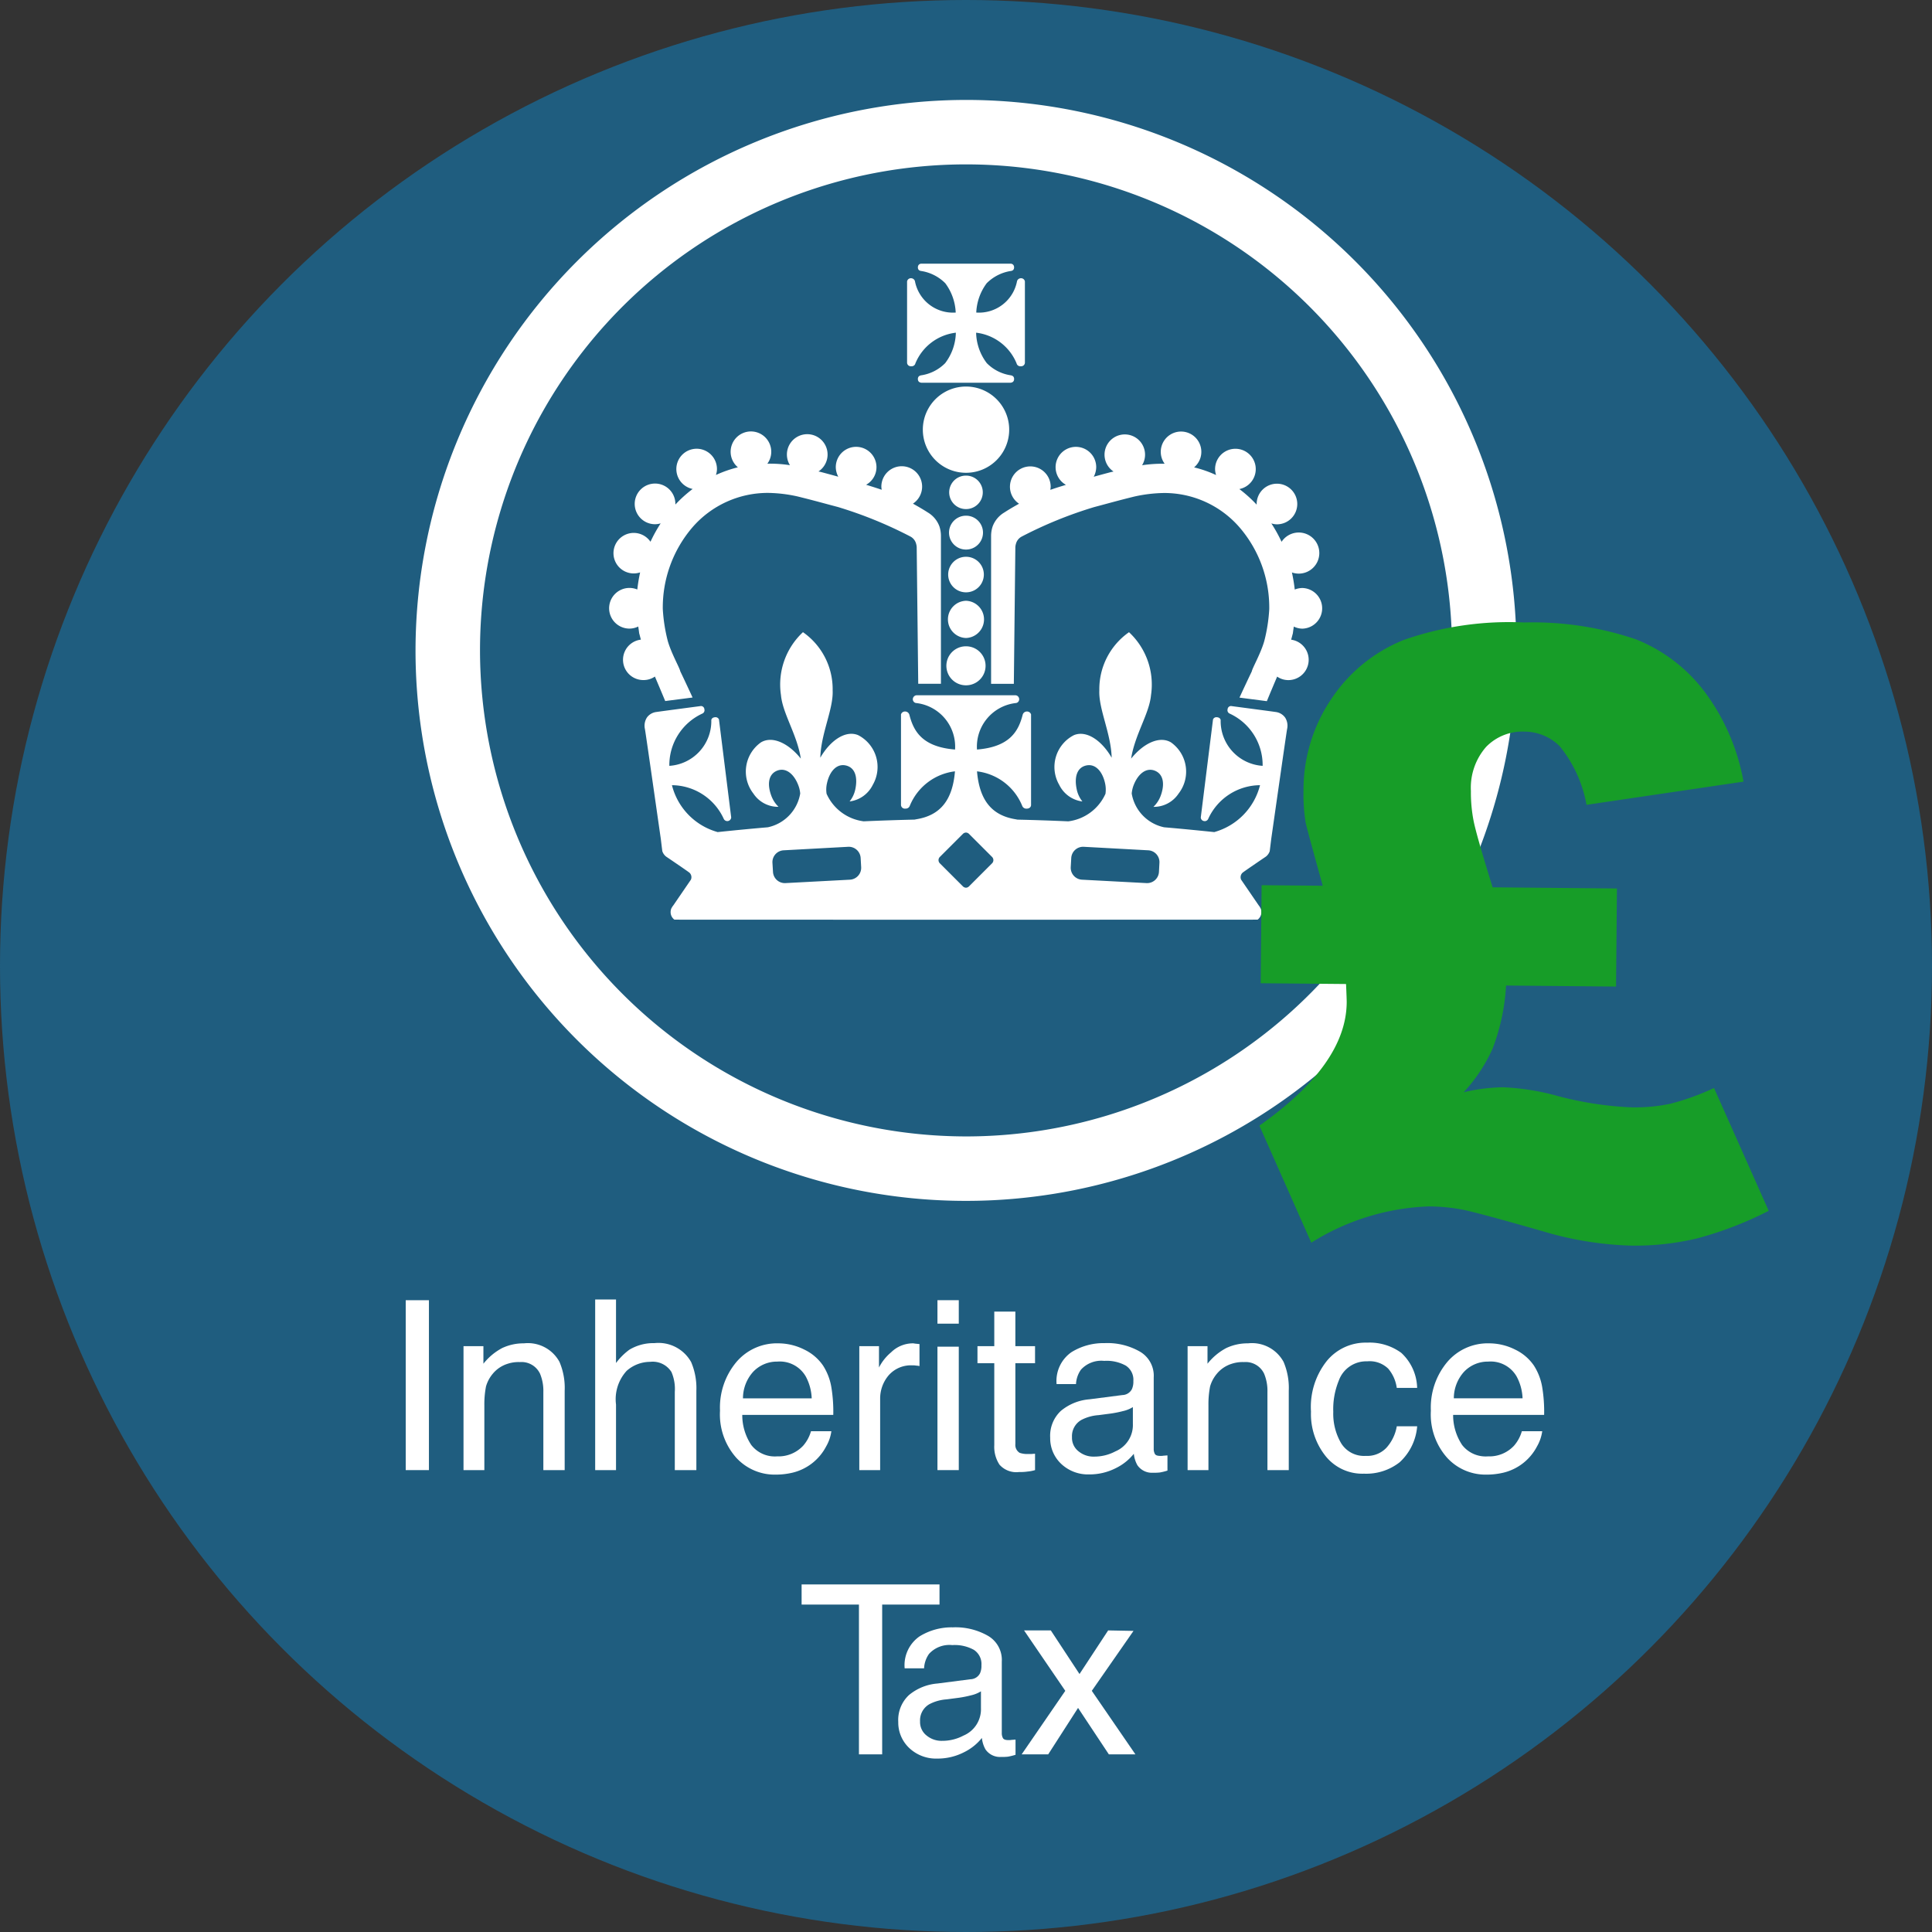
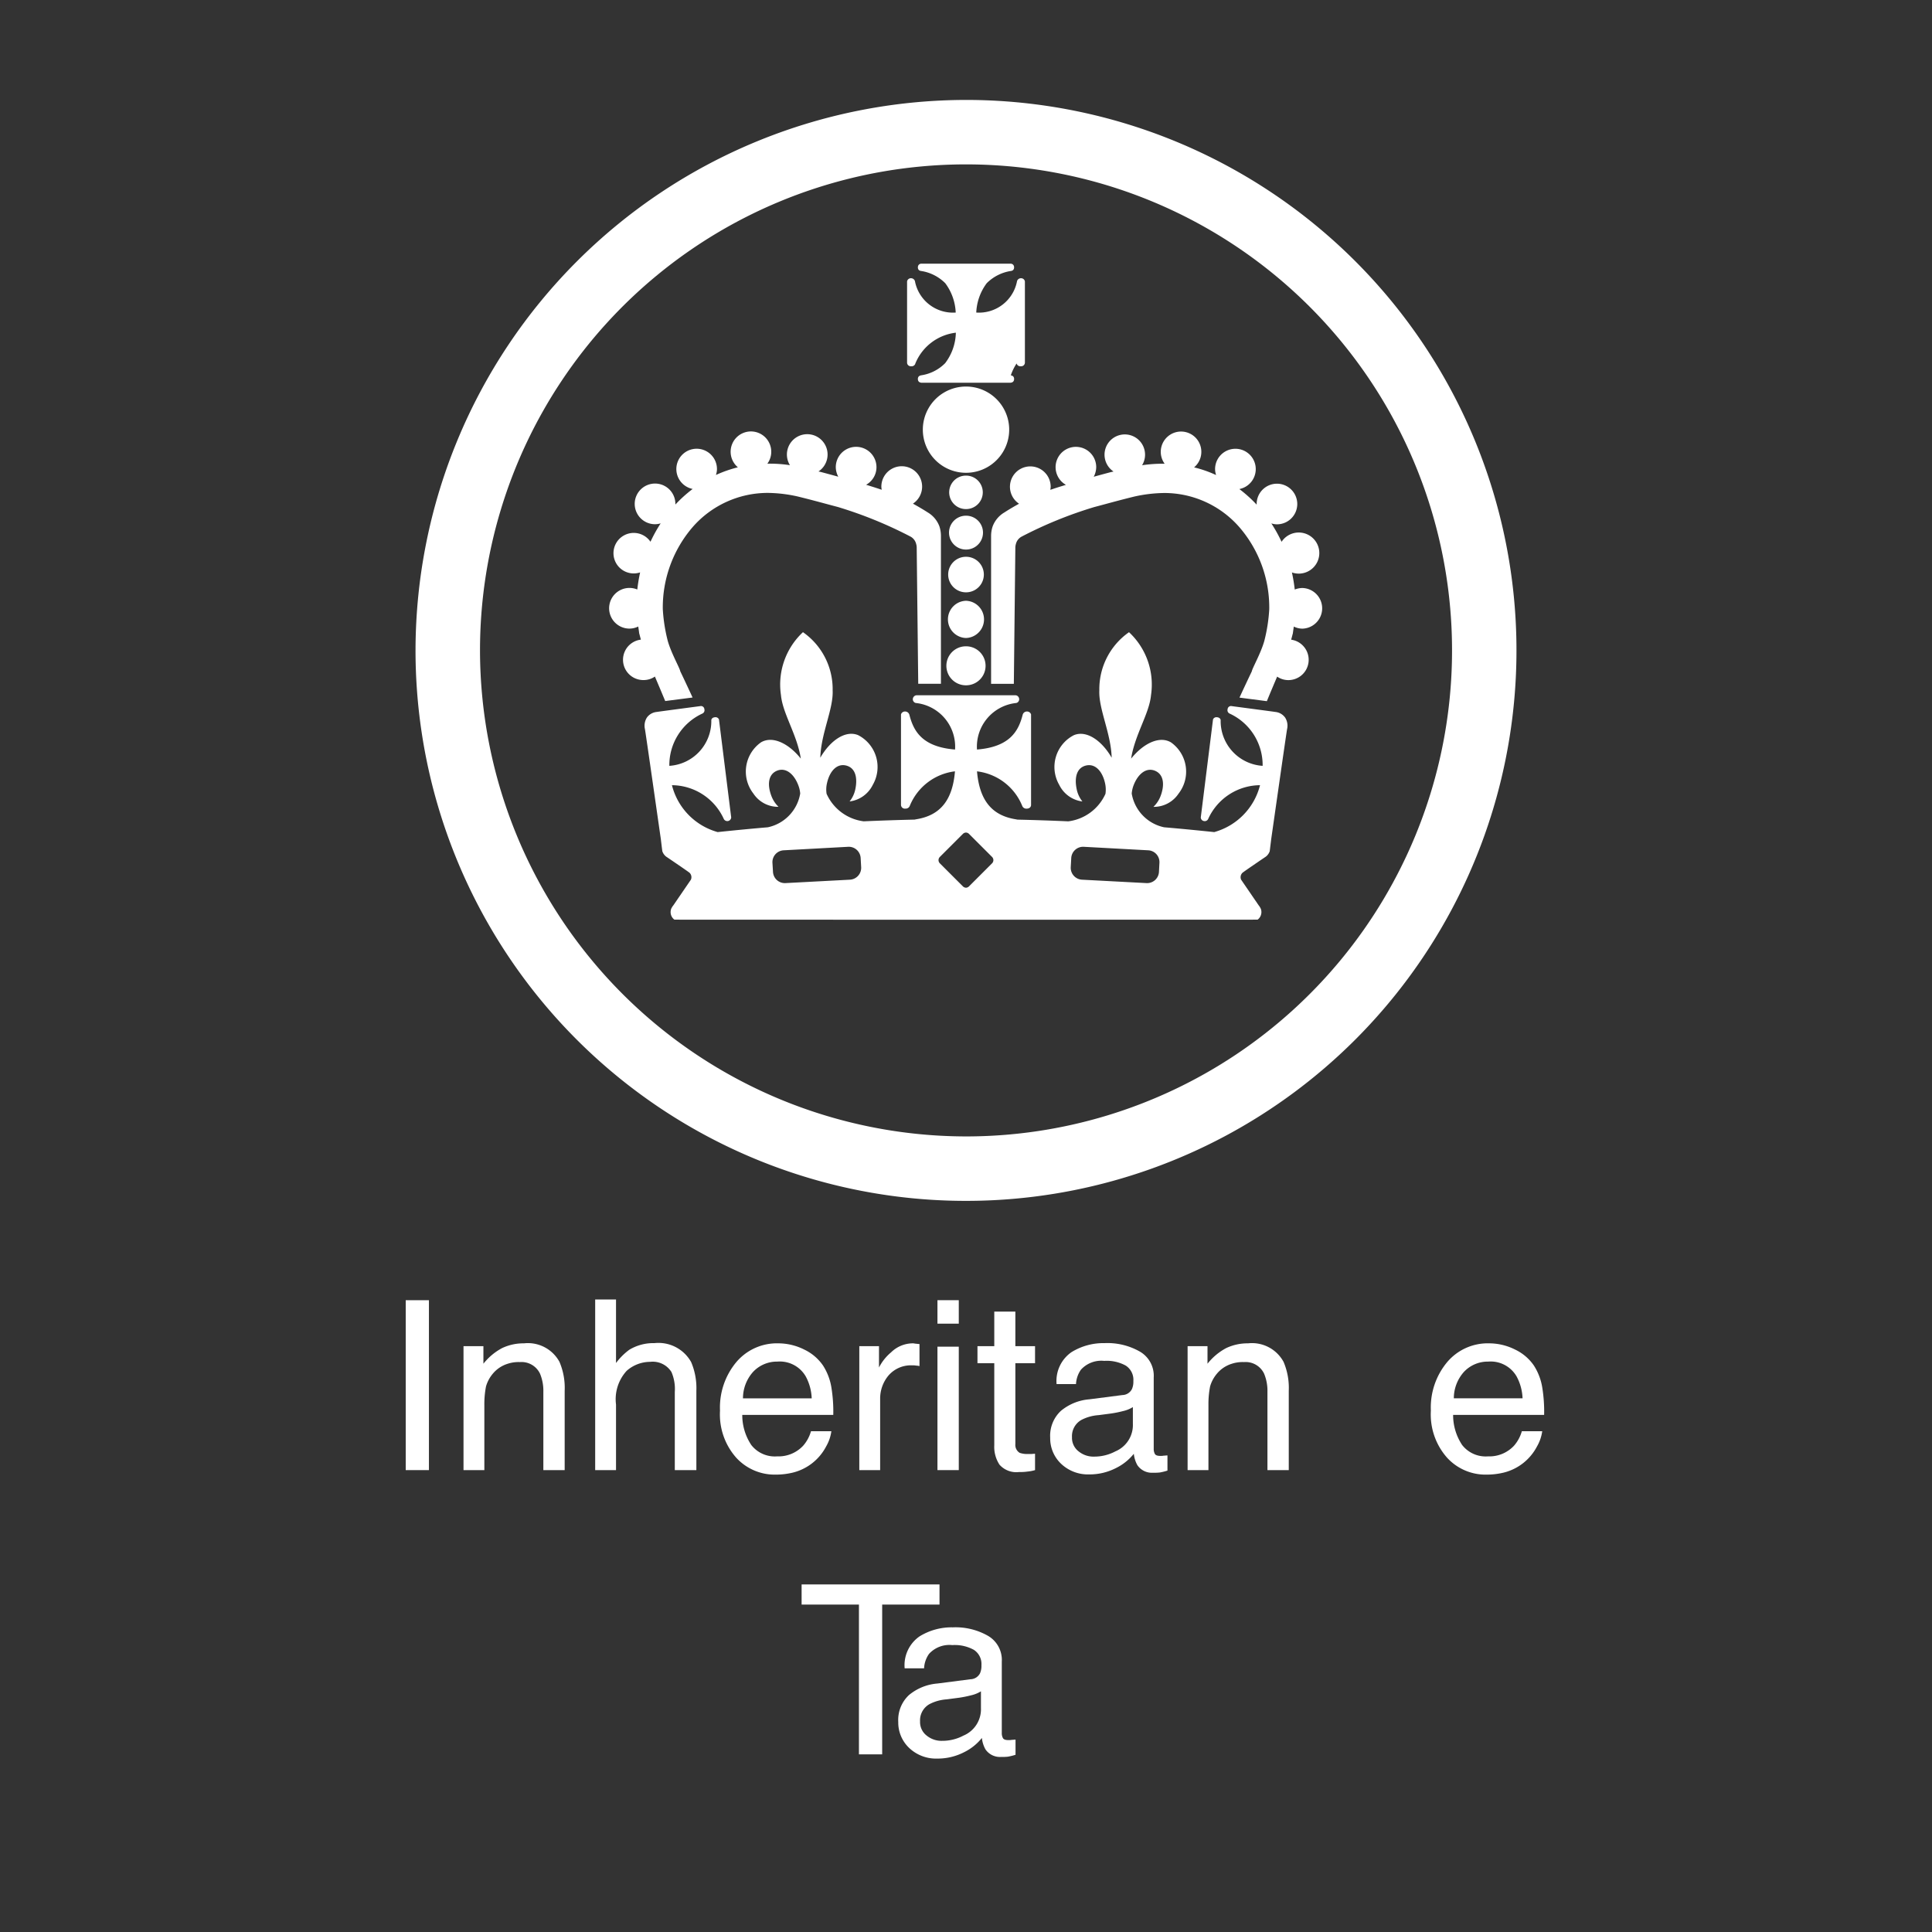
<svg xmlns="http://www.w3.org/2000/svg" width="80" height="80" viewBox="0 0 80 80">
  <rect x="0" y="0" width="80" height="80" fill="#333333" stroke="none" />
  <defs>
    <style>
      .cls-1 {
        fill: #1f5d7f;
      }

      .cls-2 {
        fill: #fff;
      }

      .cls-3 {
        fill: #179d28;
      }
    </style>
  </defs>
  <g id="text">
-     <circle class="cls-1" cx="40" cy="40" r="40" />
    <g>
      <path class="cls-2" d="M52.457,29.034c-.346-.046-.824-.106-1.133-.148.318-.688.51-1.085.51-1.085.019-.131.376-.751.519-1.264a6.807,6.807,0,0,0,.204-1.313,5.087,5.087,0,0,0-1.242-3.4,4.124,4.124,0,0,0-3.103-1.41,5.944,5.944,0,0,0-1.242.147c-.706.174-1.041.272-1.665.437a17.239,17.239,0,0,0-2.994,1.218.475.475,0,0,0-.244.307.581.581,0,0,0-.024.181l-.062,5.611h-.942V22.188a1.261,1.261,0,0,1,.062-.384,1.126,1.126,0,0,1,.482-.581c.204-.133.41-.252.614-.365a.843.843,0,1,1,1.309-.7c0,.043-.011.086-.013.126a.469.469,0,0,1,.052-.019c.186-.064.392-.128.593-.188a.841.841,0,1,1,1.254-.73.871.871,0,0,1-.103.394c.409-.113.698-.189.698-.189.039-.009.078-.017.122-.027a.839.839,0,1,1,1.181-.258c.004-.003.012-.003.016-.005a5.695,5.695,0,0,1,.92-.059.833.833,0,0,1-.161-.49.84.84,0,1,1,1.38.64,4.886,4.886,0,0,1,.911.318.797.797,0,0,1-.042-.244.842.842,0,1,1,1.005.824,5.538,5.538,0,0,1,.716.645V20.87a.841.841,0,1,1,.841.841.772.772,0,0,1-.232-.038,6.194,6.194,0,0,1,.423.762.851.851,0,1,1,.429,1.269,7.154,7.154,0,0,1,.117.708.855.855,0,0,1,.322-.064.842.842,0,0,1,0,1.683.813.813,0,0,1-.361-.086c-.013.09-.028.185-.039.279-.027.097-.048.184-.071.264a.841.841,0,0,1-.109,1.674.815.815,0,0,1-.471-.145c-.114.27-.263.617-.426,1.016" />
      <path class="cls-2" d="M39.995,28.377a.807.807,0,0,1,0-1.615h.008a.807.807,0,0,1,0,1.615Z" />
      <path class="cls-2" d="M40.003,26.418a.771.771,0,0,0,0-1.541h-.008a.771.771,0,0,0,0,1.541Z" />
      <path class="cls-2" d="M39.998,24.527a.736.736,0,0,1,0-1.472h.005a.736.736,0,0,1,0,1.472Z" />
      <path class="cls-2" d="M40.002,21.08a.693.693,0,0,0,0-1.386h-.005a.693.693,0,0,0,0,1.386Z" />
      <path class="cls-2" d="M39.998,22.756a.701.701,0,0,1,0-1.402h.005a.701.701,0,0,1,0,1.402Z" />
-       <path class="cls-2" d="M42.435,11.636a.16.16,0,0,0-.156-.115.17.17,0,0,0-.165.117,1.603,1.603,0,0,1-1.689,1.304,2.185,2.185,0,0,1,.432-1.214,1.8,1.8,0,0,1,.998-.507.173.173,0,0,0,.101-.044.156.156,0,0,0,.035-.113.15.15,0,0,0-.047-.111.156.156,0,0,0-.101-.035H38.156a.156.156,0,0,0-.101.035.149.149,0,0,0-.047.111.156.156,0,0,0,.035.113.176.176,0,0,0,.101.044,1.795,1.795,0,0,1,.998.507,2.184,2.184,0,0,1,.432,1.214,1.603,1.603,0,0,1-1.689-1.304.17.17,0,0,0-.165-.117.16.16,0,0,0-.156.115l-.004.011v3.375a.153.153,0,0,0,.173.143.158.158,0,0,0,.166-.099l.004-.016a2.071,2.071,0,0,1,1.677-1.274,2.164,2.164,0,0,1-.443,1.262,1.761,1.761,0,0,1-.994.503l-.013.003a.18.18,0,0,0-.087.044.158.158,0,0,0-.035.118.143.143,0,0,0,.047.106.205.205,0,0,0,.11.037h3.669a.205.205,0,0,0,.11-.037.143.143,0,0,0,.047-.106.158.158,0,0,0-.035-.118.18.18,0,0,0-.087-.044l-.013-.003a1.756,1.756,0,0,1-.994-.503,2.164,2.164,0,0,1-.443-1.262A2.071,2.071,0,0,1,42.096,15.05l.004.016a.157.157,0,0,0,.165.099.154.154,0,0,0,.174-.143v-3.375Z" />
+       <path class="cls-2" d="M42.435,11.636a.16.16,0,0,0-.156-.115.17.17,0,0,0-.165.117,1.603,1.603,0,0,1-1.689,1.304,2.185,2.185,0,0,1,.432-1.214,1.8,1.8,0,0,1,.998-.507.173.173,0,0,0,.101-.044.156.156,0,0,0,.035-.113.15.15,0,0,0-.047-.111.156.156,0,0,0-.101-.035H38.156a.156.156,0,0,0-.101.035.149.149,0,0,0-.047.111.156.156,0,0,0,.035.113.176.176,0,0,0,.101.044,1.795,1.795,0,0,1,.998.507,2.184,2.184,0,0,1,.432,1.214,1.603,1.603,0,0,1-1.689-1.304.17.17,0,0,0-.165-.117.16.16,0,0,0-.156.115l-.004.011v3.375a.153.153,0,0,0,.173.143.158.158,0,0,0,.166-.099l.004-.016a2.071,2.071,0,0,1,1.677-1.274,2.164,2.164,0,0,1-.443,1.262,1.761,1.761,0,0,1-.994.503l-.013.003a.18.18,0,0,0-.087.044.158.158,0,0,0-.035.118.143.143,0,0,0,.047.106.205.205,0,0,0,.11.037h3.669a.205.205,0,0,0,.11-.037.143.143,0,0,0,.047-.106.158.158,0,0,0-.035-.118.18.18,0,0,0-.087-.044l-.013-.003A2.071,2.071,0,0,1,42.096,15.05l.004.016a.157.157,0,0,0,.165.099.154.154,0,0,0,.174-.143v-3.375Z" />
      <path class="cls-2" d="M40.003,19.577a1.785,1.785,0,1,0,0-3.571H39.998a1.785,1.785,0,1,0,0,3.571Z" />
      <path class="cls-2" d="M27.118,28.015a.825.825,0,0,1-.471.145.84.84,0,0,1-.109-1.674c-.023-.08-.044-.169-.071-.264-.011-.095-.025-.189-.039-.279a.831.831,0,0,1-.361.086.842.842,0,1,1,.322-1.619,7.125,7.125,0,0,1,.117-.708.839.839,0,1,1,.429-1.269,6.199,6.199,0,0,1,.422-.762.817.817,0,0,1-.232.036.842.842,0,1,1,.841-.84v.025a5.551,5.551,0,0,1,.716-.645.841.841,0,1,1,1.006-.822.786.786,0,0,1-.043.243,5.1,5.1,0,0,1,.909-.318.841.841,0,1,1,1.382-.64.83.83,0,0,1-.161.49,5.541,5.541,0,0,1,.92.06c.004.003.012.003.016.005a.842.842,0,1,1,1.18.258c.044.008.083.017.122.027,0,0,.288.076.698.189a.87.87,0,0,1-.103-.394.842.842,0,1,1,1.685,0,.833.833,0,0,1-.429.728c.2.062.404.125.592.189a.299.299,0,0,1,.052.019c-.003-.04-.013-.083-.013-.126a.844.844,0,1,1,1.308.7c.204.113.41.232.616.365a1.122,1.122,0,0,1,.481.579,1.271,1.271,0,0,1,.062.385v6.129h-.94L37.959,22.7a.577.577,0,0,0-.024-.18.471.471,0,0,0-.244-.307,17.372,17.372,0,0,0-2.994-1.219c-.624-.164-.959-.262-1.666-.436A5.921,5.921,0,0,0,31.79,20.41a4.129,4.129,0,0,0-3.104,1.41,5.098,5.098,0,0,0-1.241,3.4,6.823,6.823,0,0,0,.204,1.313c.143.512.5,1.132.519,1.262,0,0,.192.398.51,1.087-.31.042-.789.101-1.133.147-.165-.398-.313-.746-.427-1.015" />
      <path class="cls-2" d="M53.208,29.705a.565.565,0,0,0-.386-.223c-.058-.011-1.658-.221-1.846-.247a.143.143,0,0,0-.144.133.152.152,0,0,0,.095.184l-.012-.005a2.346,2.346,0,0,1,1.368,2.165,1.856,1.856,0,0,1-1.738-1.89c0-.04-.038-.113-.148-.122a.154.154,0,0,0-.166.083l-.003.008-.506,4.055v.005a.154.154,0,0,0,.126.146.156.156,0,0,0,.182-.09,2.375,2.375,0,0,1,2.145-1.394,2.7,2.7,0,0,1-1.889,1.94l.004.003c-.691-.072-1.384-.14-2.087-.2A1.722,1.722,0,0,1,46.862,32.86a1.252,1.252,0,0,1,.071-.325c.17-.459.502-.762.872-.628.386.145.427.581.258,1.04a1.218,1.218,0,0,1-.302.463,1.226,1.226,0,0,0,1.042-.55,1.481,1.481,0,0,0-.319-2.122c-.477-.279-1.143.046-1.647.675.153-.991.755-1.866.824-2.63a2.962,2.962,0,0,0-.911-2.605,2.878,2.878,0,0,0-1.229,2.412c-.035.766.484,1.776.511,2.786-.414-.72-1.048-1.15-1.565-.934a1.479,1.479,0,0,0-.606,2.058,1.237,1.237,0,0,0,.959.687,1.171,1.171,0,0,1-.235-.5c-.103-.479-.009-.903.396-.991.384-.083.672.256.777.735a1.199,1.199,0,0,1,.017.44v-.001a1.953,1.953,0,0,1-1.54,1.14c-.696-.031-1.399-.055-2.105-.071l-.075-.015c-.993-.16-1.498-.794-1.599-1.984a2.316,2.316,0,0,1,1.87,1.425.181.181,0,0,0,.184.119c.136,0,.184-.088.184-.149V29.583a.172.172,0,0,0-.17-.121.18.18,0,0,0-.17.113v.003l-.004.005c-.174.691-.532,1.343-1.895,1.454a1.817,1.817,0,0,1,1.602-1.925.146.146,0,0,0,.102-.048.156.156,0,0,0,.043-.109v-.011a.173.173,0,0,0-.056-.115.152.152,0,0,0-.099-.039H37.955a.154.154,0,0,0-.099.039.174.174,0,0,0-.058.115v.011a.155.155,0,0,0,.044.109.146.146,0,0,0,.102.048,1.819,1.819,0,0,1,1.603,1.925c-1.364-.111-1.722-.763-1.895-1.454l-.005-.005v-.003a.18.18,0,0,0-.17-.113.169.169,0,0,0-.169.121v3.751a.16.16,0,0,0,.181.149.181.181,0,0,0,.185-.119,2.318,2.318,0,0,1,1.869-1.425c-.099,1.19-.605,1.824-1.598,1.984l-.075.015c-.704.016-1.409.04-2.105.071a1.949,1.949,0,0,1-1.538-1.14v.001a1.143,1.143,0,0,1,.017-.44c.105-.479.392-.818.775-.735.406.089.499.512.397.991a1.19,1.19,0,0,1-.236.5,1.241,1.241,0,0,0,.96-.687,1.482,1.482,0,0,0-.606-2.058c-.519-.216-1.151.213-1.567.934.028-1.01.547-2.02.511-2.786a2.875,2.875,0,0,0-1.229-2.412,2.962,2.962,0,0,0-.911,2.605c.068.765.671,1.639.822,2.63-.503-.629-1.168-.954-1.646-.675a1.48,1.48,0,0,0-.318,2.122,1.223,1.223,0,0,0,1.041.55,1.232,1.232,0,0,1-.3-.463c-.17-.459-.13-.895.256-1.04.371-.134.702.169.87.628a1.201,1.201,0,0,1,.072.325A1.722,1.722,0,0,1,31.794,34.256c-.703.06-1.395.127-2.087.2l.004-.003a2.696,2.696,0,0,1-1.887-1.94,2.377,2.377,0,0,1,2.145,1.394.162.162,0,0,0,.308-.056v-.005l-.506-4.055-.004-.008a.153.153,0,0,0-.166-.083c-.11.009-.147.082-.147.122a1.856,1.856,0,0,1-1.738,1.89,2.348,2.348,0,0,1,1.368-2.165l-.012.005a.152.152,0,0,0,.095-.184.142.142,0,0,0-.143-.133c-.188.025-1.788.236-1.844.247a.565.565,0,0,0-.388.223.627.627,0,0,0-.086.488c.047.272.604,4.185.657,4.545.004.031.047.397.062.506a.468.468,0,0,0,.161.228s.818.553.963.664a.255.255,0,0,1,.059.291l-.726,1.061a.69.69,0,0,0-.089.142.392.392,0,0,0-.024.137.385.385,0,0,0,.157.314l11.957.004h.294l11.898-.004a.389.389,0,0,0,.157-.314.365.365,0,0,0-.025-.137.625.625,0,0,0-.088-.142l-.726-1.061a.254.254,0,0,1,.06-.291c.144-.111.962-.664.962-.664a.476.476,0,0,0,.162-.228c.013-.109.058-.475.062-.506.052-.359.609-4.272.656-4.545a.627.627,0,0,0-.086-.488M35.193,36.426l-2.667.141a.491.491,0,0,1-.518-.464l-.023-.38a.491.491,0,0,1,.47-.514l2.664-.145a.493.493,0,0,1,.519.468l.021.376a.493.493,0,0,1-.467.518m5.882-.673-.95.95a.184.184,0,0,1-.123.055h-.004a.19.19,0,0,1-.125-.055l-.95-.95a.187.187,0,0,1,0-.274l.95-.95a.188.188,0,0,1,.125-.054h.004a.182.182,0,0,1,.123.054l.95.95a.187.187,0,0,1,0,.274m6.916.35a.491.491,0,0,1-.519.464l-2.667-.141a.494.494,0,0,1-.467-.518l.021-.376a.493.493,0,0,1,.52-.468l2.663.145a.49.49,0,0,1,.469.514Z" />
      <path class="cls-2" d="M39.999,4.138a22.794,22.794,0,1,1-22.793,22.793A22.819,22.819,0,0,1,39.999,4.138m0,42.919A20.125,20.125,0,1,0,19.876,26.931,20.148,20.148,0,0,0,39.999,47.057" />
    </g>
    <g>
      <path class="cls-2" d="M16.8,60.874V53.839h.961V60.874Z" />
      <path class="cls-2" d="M20.792,55.821a2.058,2.058,0,0,1,.902-.196,1.487,1.487,0,0,1,1.472.766,2.737,2.737,0,0,1,.216,1.196V60.874H22.499V57.637a1.846,1.846,0,0,0-.138-.756.846.846,0,0,0-.834-.48,1.43,1.43,0,0,0-.5.068,1.3,1.3,0,0,0-.628.422,1.422,1.422,0,0,0-.275.52,3.842,3.842,0,0,0-.068.775V60.874h-.863V55.742h.824v.727A2.459,2.459,0,0,1,20.792,55.821Z" />
      <path class="cls-2" d="M26.059,55.89a1.928,1.928,0,0,1,1.04-.274,1.549,1.549,0,0,1,1.52.785,2.749,2.749,0,0,1,.216,1.187V60.874h-.893V57.637a1.774,1.774,0,0,0-.138-.824.913.913,0,0,0-.883-.422,1.472,1.472,0,0,0-.972.372,1.74,1.74,0,0,0-.441,1.393V60.874h-.863V53.81h.863v2.63A2.615,2.615,0,0,1,26.059,55.89Z" />
      <path class="cls-2" d="M34.082,56.547a2.387,2.387,0,0,1,.344.903,6.159,6.159,0,0,1,.078,1.138H30.736a2.232,2.232,0,0,0,.373,1.246,1.234,1.234,0,0,0,1.069.471,1.395,1.395,0,0,0,1.079-.441,1.554,1.554,0,0,0,.324-.599h.844a1.719,1.719,0,0,1-.216.628,2.13,2.13,0,0,1-1.403,1.09,3.037,3.037,0,0,1-.696.078,2.156,2.156,0,0,1-1.629-.706,2.701,2.701,0,0,1-.667-1.943A2.933,2.933,0,0,1,30.491,56.4a2.198,2.198,0,0,1,1.746-.775,2.399,2.399,0,0,1,1.06.255A1.968,1.968,0,0,1,34.082,56.547Zm-.716.451a1.239,1.239,0,0,0-1.178-.617,1.354,1.354,0,0,0-1.001.422,1.641,1.641,0,0,0-.422,1.099h2.846A2.067,2.067,0,0,0,33.366,56.998Z" />
      <path class="cls-2" d="M36.897,55.998a1.29,1.29,0,0,1,.903-.373.312.312,0,0,1,.078.01l.196.02v.912a.657.657,0,0,0-.138-.02.644.644,0,0,0-.146-.01,1.224,1.224,0,0,0-1.001.422,1.482,1.482,0,0,0-.344.962V60.874H35.582V55.742h.815v.884A2.007,2.007,0,0,1,36.897,55.998Z" />
      <path class="cls-2" d="M38.818,54.81v-.972h.883v.972Zm0,6.064V55.763h.883V60.874Z" />
      <path class="cls-2" d="M42.859,55.742v.707h-.815v3.346a.382.382,0,0,0,.177.363.942.942,0,0,0,.343.049h.128c.049,0,.108-.01.167-.01v.677a1.526,1.526,0,0,1-.305.059,2.023,2.023,0,0,1-.353.02.929.929,0,0,1-.814-.304,1.343,1.343,0,0,1-.216-.805V56.449h-.696v-.707h.696V54.31h.873v1.432Z" />
      <path class="cls-2" d="M46.871,57.519a.755.755,0,0,0,.059-.334.698.698,0,0,0-.314-.638,1.636,1.636,0,0,0-.893-.196,1.138,1.138,0,0,0-.962.363,1.126,1.126,0,0,0-.206.599H43.751a1.451,1.451,0,0,1,.618-1.324,2.518,2.518,0,0,1,1.374-.373,2.703,2.703,0,0,1,1.462.354,1.154,1.154,0,0,1,.568,1.069v2.953a.43.43,0,0,0,.05.216c.039.059.117.078.235.078a.598.598,0,0,0,.127-.01c.05,0,.099-.01.157-.01v.628a2.444,2.444,0,0,1-.314.078,2.135,2.135,0,0,1-.285.011.727.727,0,0,1-.647-.314,1.226,1.226,0,0,1-.147-.471,2.172,2.172,0,0,1-.755.599,2.384,2.384,0,0,1-1.089.255,1.616,1.616,0,0,1-1.168-.441,1.453,1.453,0,0,1-.451-1.079,1.409,1.409,0,0,1,.441-1.109,2.104,2.104,0,0,1,1.178-.48l1.373-.177A.455.455,0,0,0,46.871,57.519Zm-1.56,2.796a1.853,1.853,0,0,0,.873-.216,1.183,1.183,0,0,0,.726-1.138v-.696a1.334,1.334,0,0,1-.412.166,4.585,4.585,0,0,1-.49.099l-.52.068a1.806,1.806,0,0,0-.706.196.769.769,0,0,0-.393.716.706.706,0,0,0,.275.589A.97.97,0,0,0,45.312,60.315Z" />
      <path class="cls-2" d="M50.775,55.821a2.058,2.058,0,0,1,.902-.196,1.487,1.487,0,0,1,1.472.766,2.737,2.737,0,0,1,.216,1.196V60.874h-.883V57.637a1.846,1.846,0,0,0-.138-.756.846.846,0,0,0-.834-.48,1.43,1.43,0,0,0-.5.068,1.3,1.3,0,0,0-.628.422,1.422,1.422,0,0,0-.275.52,3.842,3.842,0,0,0-.068.775V60.874h-.863V55.742H50v.727A2.459,2.459,0,0,1,50.775,55.821Z" />
-       <path class="cls-2" d="M58.681,57.47h-.844a1.55,1.55,0,0,0-.352-.795,1.1,1.1,0,0,0-.874-.305,1.205,1.205,0,0,0-1.177.805A3.108,3.108,0,0,0,55.208,58.46a2.419,2.419,0,0,0,.323,1.296,1.113,1.113,0,0,0,1.021.529,1.094,1.094,0,0,0,.854-.333,1.774,1.774,0,0,0,.432-.893h.844a2.266,2.266,0,0,1-.726,1.491,2.242,2.242,0,0,1-1.472.472,1.947,1.947,0,0,1-1.6-.736,2.788,2.788,0,0,1-.599-1.835,3.058,3.058,0,0,1,.658-2.1,2.08,2.08,0,0,1,1.667-.755,2.218,2.218,0,0,1,1.413.422A2.042,2.042,0,0,1,58.681,57.47Z" />
      <path class="cls-2" d="M63.517,56.547a2.387,2.387,0,0,1,.344.903,6.159,6.159,0,0,1,.078,1.138H60.171a2.232,2.232,0,0,0,.373,1.246,1.234,1.234,0,0,0,1.069.471,1.395,1.395,0,0,0,1.079-.441,1.557,1.557,0,0,0,.324-.599H63.86a1.717,1.717,0,0,1-.216.628,2.13,2.13,0,0,1-1.403,1.09,3.037,3.037,0,0,1-.696.078,2.156,2.156,0,0,1-1.629-.706,2.701,2.701,0,0,1-.667-1.943A2.933,2.933,0,0,1,59.926,56.4a2.198,2.198,0,0,1,1.746-.775,2.399,2.399,0,0,1,1.06.255A1.968,1.968,0,0,1,63.517,56.547Zm-.716.451a1.239,1.239,0,0,0-1.178-.617,1.354,1.354,0,0,0-1.001.422A1.641,1.641,0,0,0,60.2,57.901h2.846A2.067,2.067,0,0,0,62.801,56.998Z" />
      <path class="cls-2" d="M36.529,72.644h-.962V66.442h-2.374v-.834h5.71v.834h-2.374Z" />
      <path class="cls-2" d="M40.58,69.288a.756.756,0,0,0,.059-.334.698.698,0,0,0-.314-.638,1.637,1.637,0,0,0-.893-.196,1.138,1.138,0,0,0-.962.363,1.126,1.126,0,0,0-.206.599H37.46a1.451,1.451,0,0,1,.618-1.324,2.518,2.518,0,0,1,1.374-.373,2.704,2.704,0,0,1,1.462.353,1.154,1.154,0,0,1,.568,1.069v2.953a.431.431,0,0,0,.05.216c.039.059.117.078.235.078a.598.598,0,0,0,.127-.01c.05,0,.099-.01.157-.01v.628a2.444,2.444,0,0,1-.314.078,2.116,2.116,0,0,1-.285.011.727.727,0,0,1-.647-.315,1.224,1.224,0,0,1-.147-.471,2.172,2.172,0,0,1-.755.599,2.385,2.385,0,0,1-1.089.255,1.615,1.615,0,0,1-1.168-.441A1.452,1.452,0,0,1,37.195,71.3a1.409,1.409,0,0,1,.441-1.109,2.104,2.104,0,0,1,1.178-.48l1.373-.177A.455.455,0,0,0,40.58,69.288Zm-1.56,2.796a1.855,1.855,0,0,0,.873-.216,1.183,1.183,0,0,0,.726-1.138v-.696a1.335,1.335,0,0,1-.412.166,4.589,4.589,0,0,1-.49.099l-.52.068a1.804,1.804,0,0,0-.706.196.768.768,0,0,0-.393.716.707.707,0,0,0,.275.589A.97.97,0,0,0,39.02,72.084Z" />
-       <path class="cls-2" d="M45.886,67.512l1.05.02L45.209,70.014l1.806,2.63h-1.1L44.64,70.721l-1.236,1.923H42.305l1.806-2.63-1.707-2.502h1.108l1.188,1.806Z" />
    </g>
-     <path class="cls-3" d="M61.806,36.742l5.148.048-.037,4.061-4.554-.042a8.673,8.673,0,0,1-.551,2.595,6.61,6.61,0,0,1-1.206,1.824,7.454,7.454,0,0,1,1.633-.206,9.966,9.966,0,0,1,2.257.36,14.182,14.182,0,0,0,3.038.47,7.149,7.149,0,0,0,1.623-.146,10.423,10.423,0,0,0,1.817-.654l2.264,5.085A14.812,14.812,0,0,1,70.27,51.28a11.087,11.087,0,0,1-2.738.298,14.066,14.066,0,0,1-3.648-.594q-2.694-.772-3.339-.898a7.754,7.754,0,0,0-1.392-.131,9.789,9.789,0,0,0-4.856,1.502L52.148,46.61q3.593-2.531,3.616-5.098c.001-.091-.009-.346-.027-.766l-3.534-.032.037-4.06,2.532.023q-.625-2.248-.707-2.606a7.46,7.46,0,0,1-.09-1.343,6.712,6.712,0,0,1,1.165-3.805,6.503,6.503,0,0,1,2.996-2.428,13.238,13.238,0,0,1,4.977-.72,13.308,13.308,0,0,1,4.624.697,6.619,6.619,0,0,1,2.869,2.201,8.778,8.778,0,0,1,1.589,3.693l-6.501.96a5.347,5.347,0,0,0-1.107-2.423,2.074,2.074,0,0,0-1.447-.608,2.098,2.098,0,0,0-1.603.632,2.566,2.566,0,0,0-.63,1.829,6.122,6.122,0,0,0,.108,1.216Q61.128,34.561,61.806,36.742Z" />
  </g>
</svg>